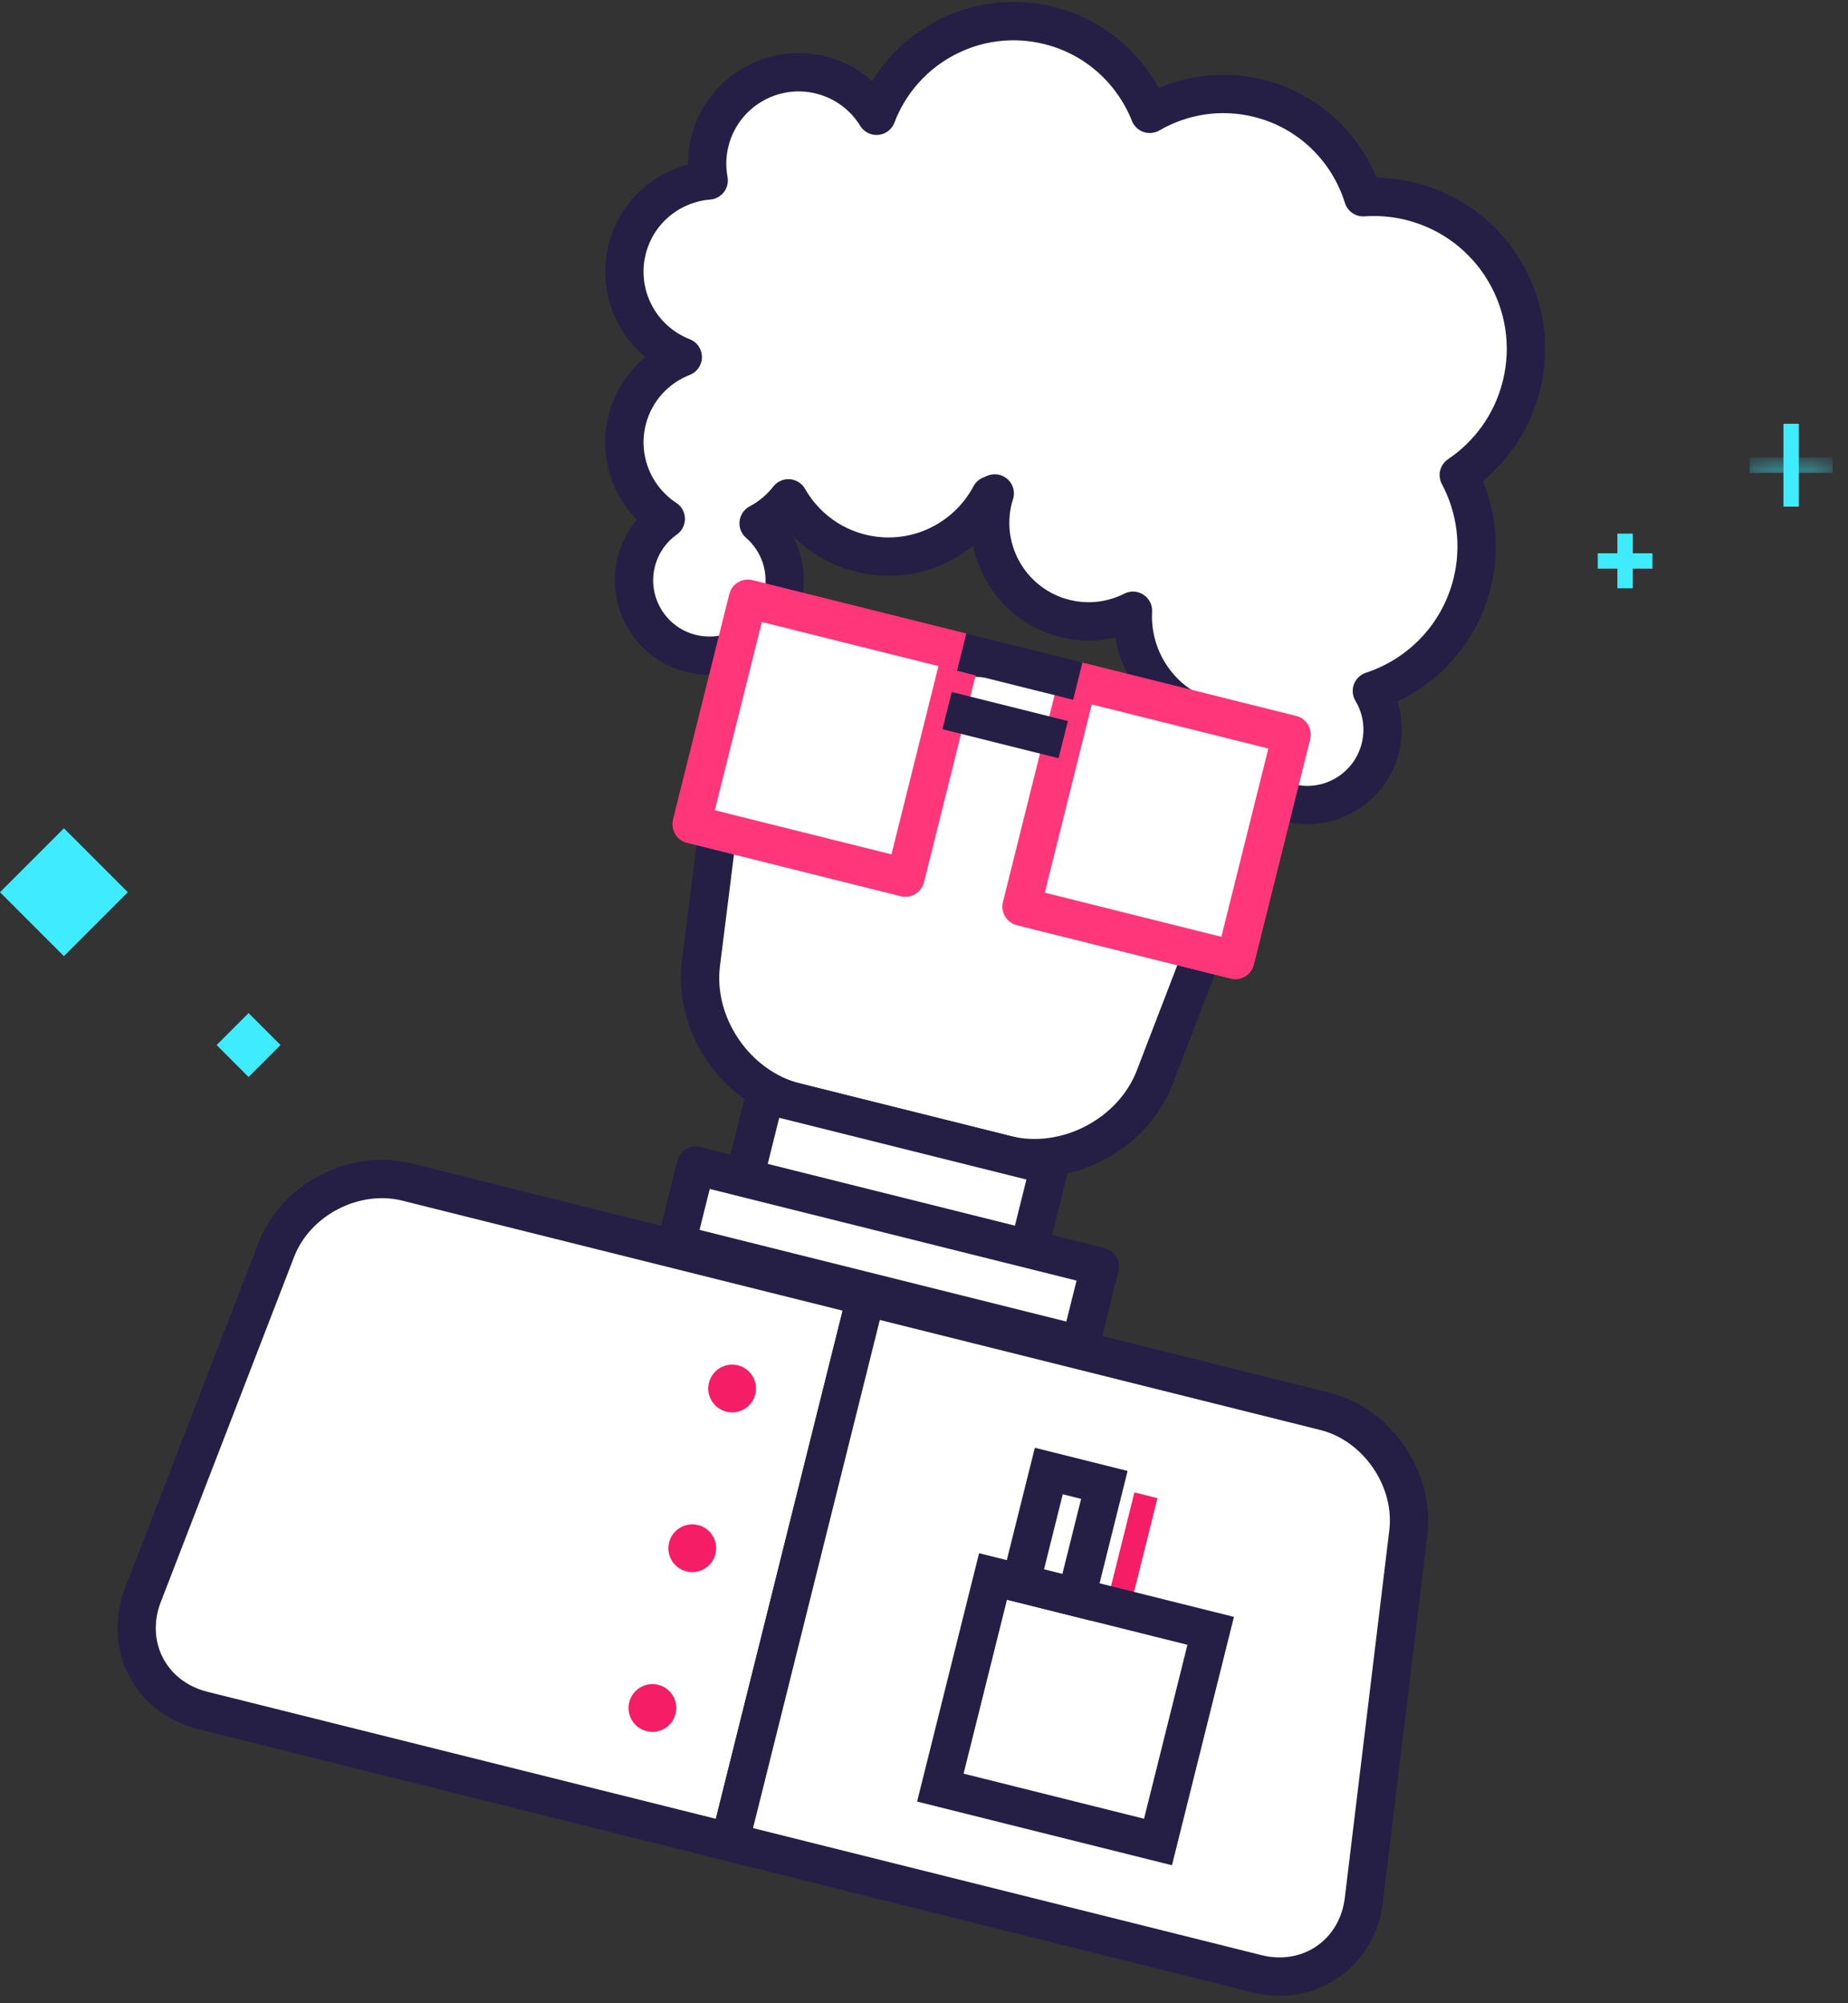
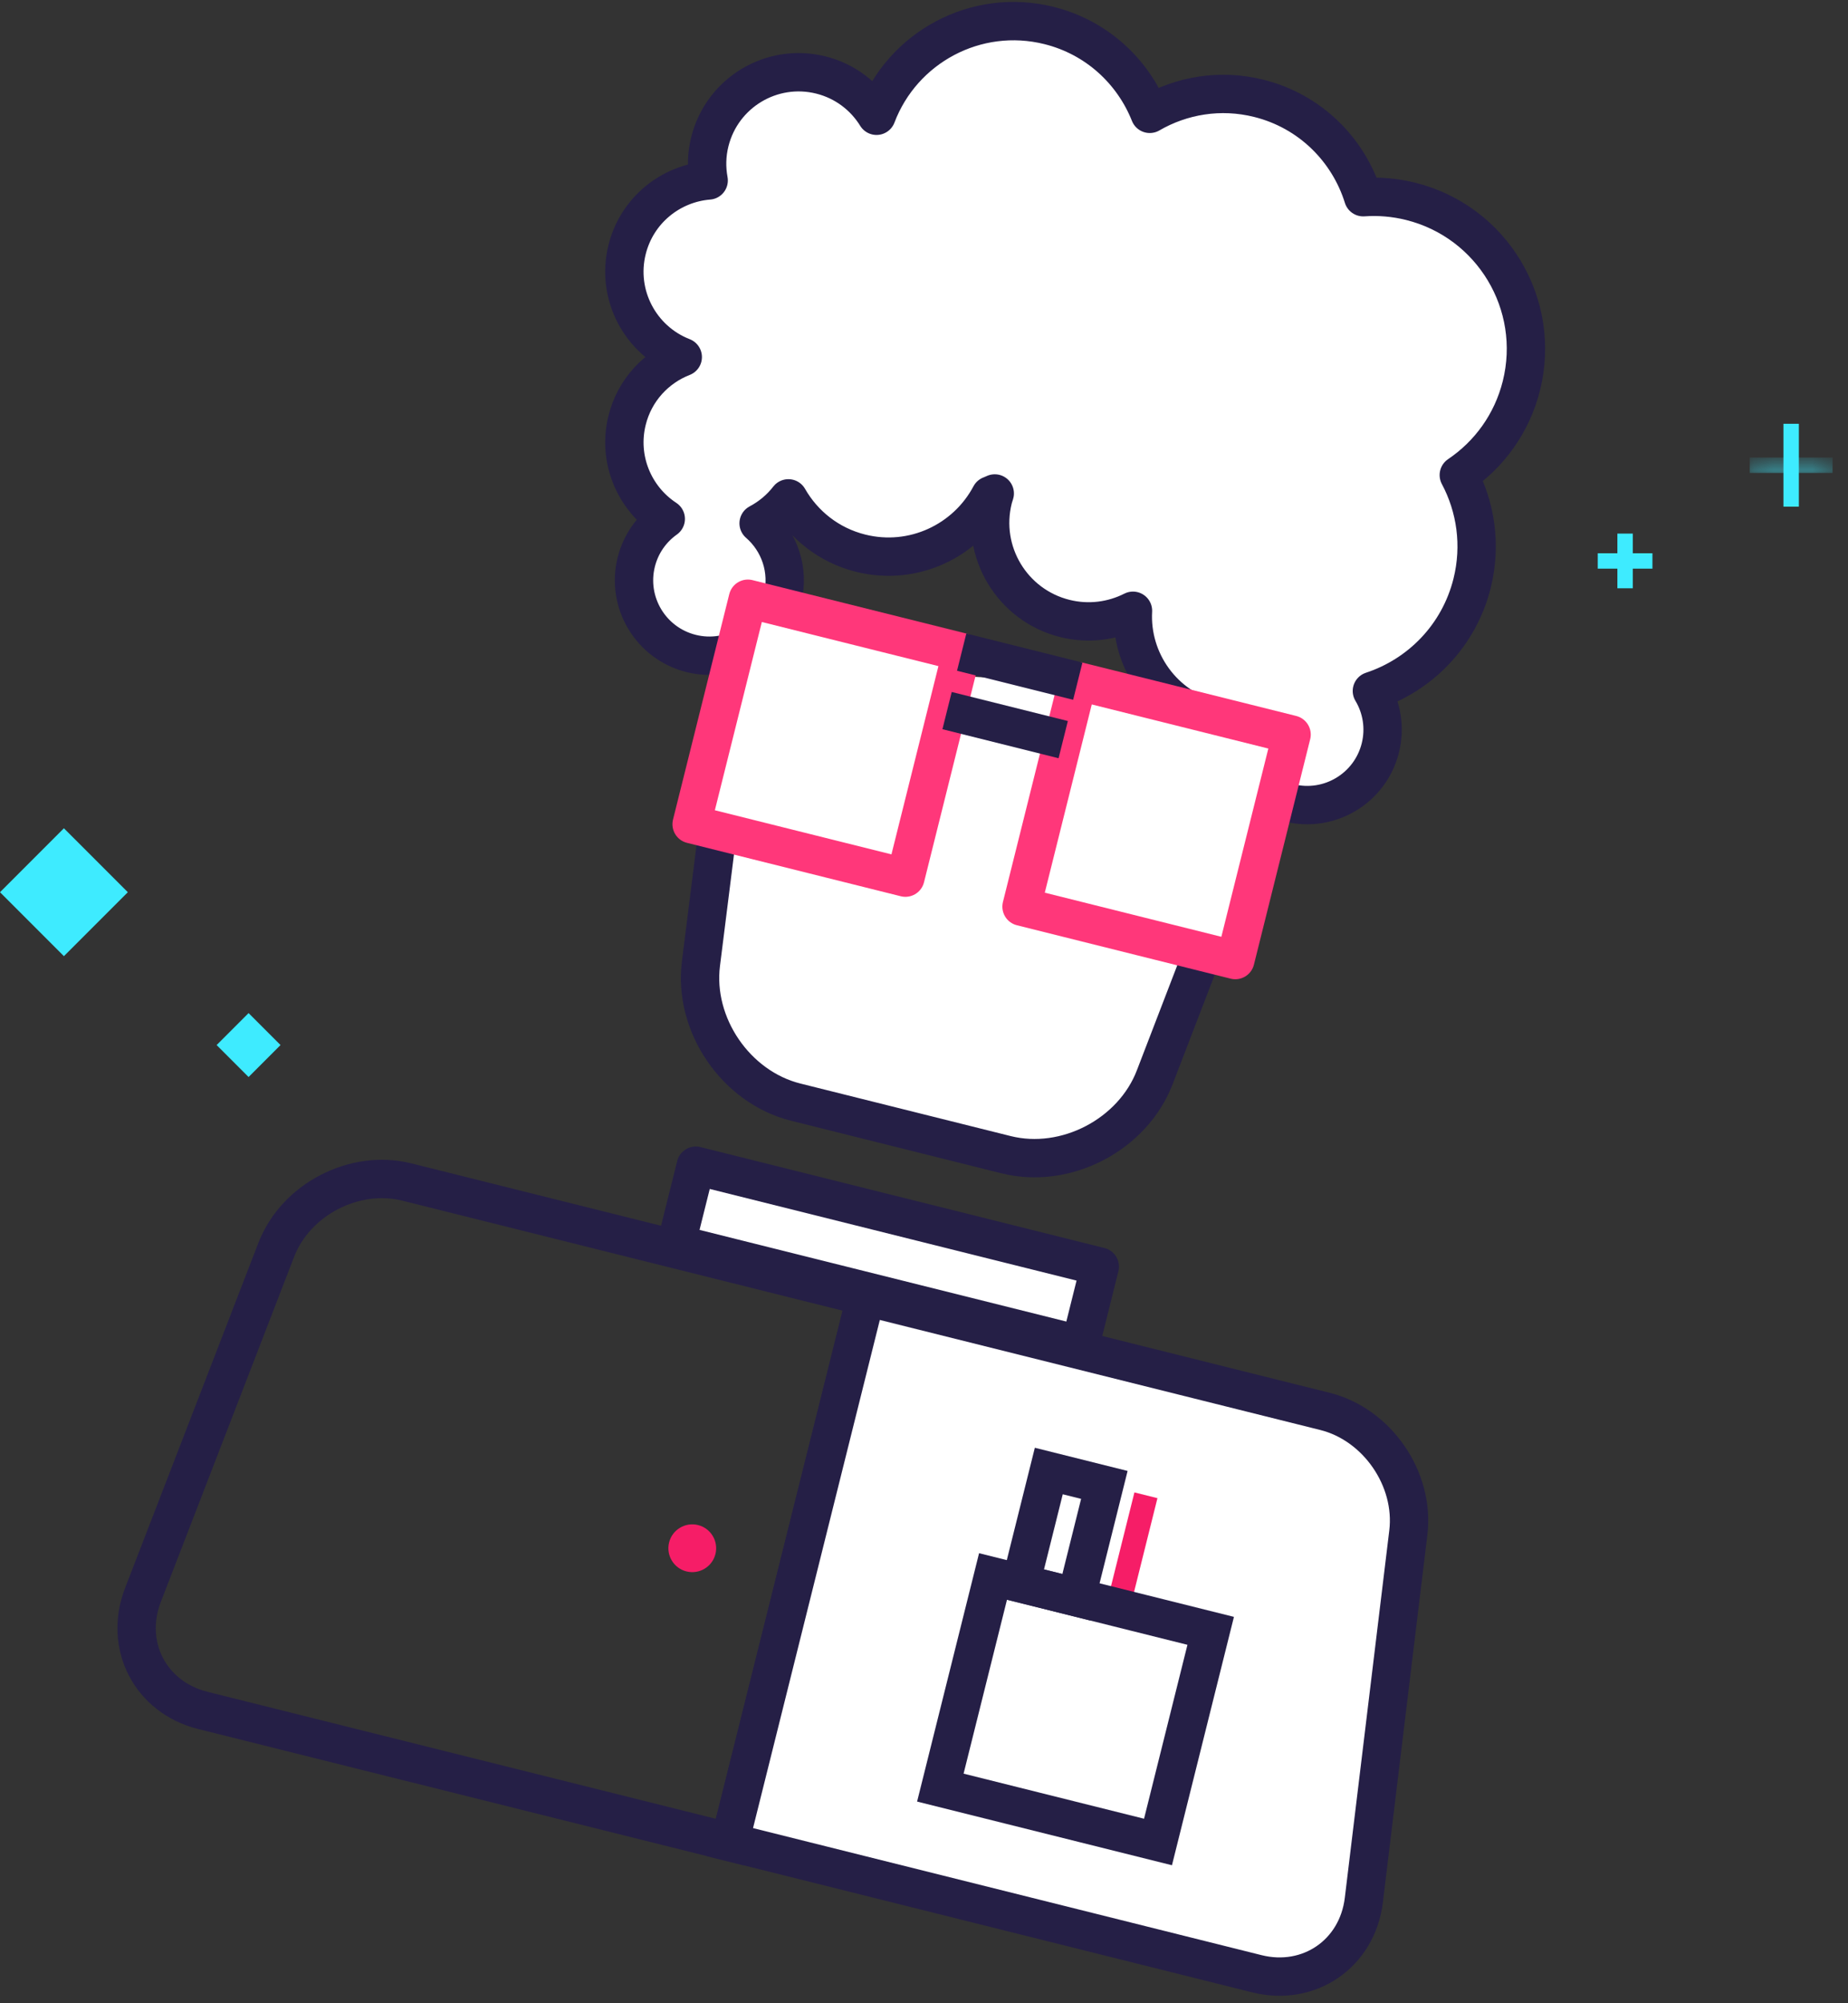
<svg xmlns="http://www.w3.org/2000/svg" xmlns:xlink="http://www.w3.org/1999/xlink" width="96px" height="104px" viewBox="0 0 96 104" version="1.1">
  <rect x="0" y="0" width="96" height="104" fill="#333333" stroke="none" />
  <title>Group 32</title>
  <desc>Created with Sketch.</desc>
  <defs>
    <polygon id="path-1" points="0.27 0.071 4.574 0.071 4.574 0.471 0.27 0.471" />
  </defs>
  <g id="Page-1" stroke="none" stroke-width="1" fill="none" fill-rule="evenodd">
    <g id="Desktop---1280px-Copy-9" transform="translate(-1070, -1447)">
      <g id="Group-32" transform="translate(1070, 1448)">
        <g id="Group-45" transform="translate(7, 0)">
          <path d="M31.379,33.371 L29.413,49.029 C29.013,52.208 31.23,55.443 34.338,56.219 L45.264,58.947 C48.373,59.723 51.849,57.909 52.991,54.916 L60.579,35.2" id="Stroke-1" stroke="#251F46" stroke-width="1.992" fill="#FFFFFF" />
          <path d="M72.033,19.026 C73.089,14.796 70.516,10.51 66.285,9.454 C65.456,9.247 64.625,9.181 63.816,9.238 C63.051,6.784 61.07,4.773 58.393,4.105 C56.393,3.605 54.381,3.951 52.728,4.91 C51.852,2.708 49.972,0.942 47.498,0.325 C43.712,-0.621 39.884,1.449 38.534,5.01 C37.905,3.991 36.895,3.206 35.641,2.893 C33.092,2.256 30.51,3.807 29.874,6.356 C29.703,7.037 29.694,7.72 29.814,8.368 C27.833,8.526 26.085,9.92 25.577,11.955 C24.99,14.306 26.266,16.682 28.468,17.537 C27.08,18.078 25.966,19.258 25.578,20.813 C25.074,22.829 25.941,24.861 27.585,25.939 C26.85,26.461 26.289,27.236 26.053,28.179 C25.529,30.277 26.805,32.401 28.902,32.925 C31,33.449 33.125,32.173 33.648,30.076 C34.018,28.595 33.488,27.104 32.409,26.169 C33.006,25.853 33.537,25.415 33.956,24.873 C34.739,26.243 36.054,27.307 37.707,27.719 C40.434,28.4 43.186,27.091 44.448,24.715 C44.525,24.687 44.6,24.651 44.676,24.619 C44.647,24.713 44.614,24.805 44.59,24.902 C43.905,27.644 45.574,30.423 48.316,31.108 C49.555,31.417 50.799,31.242 51.856,30.709 C51.713,33.316 53.428,35.742 56.055,36.398 C56.375,36.478 56.695,36.523 57.014,36.545 C56.849,38.429 58.068,40.207 59.961,40.679 C62.058,41.203 64.182,39.927 64.706,37.83 C64.967,36.784 64.781,35.731 64.267,34.873 C66.759,34.055 68.789,32.015 69.472,29.283 C69.964,27.311 69.667,25.326 68.782,23.663 C70.345,22.611 71.54,20.999 72.033,19.026" id="Fill-3" fill="#FFFFFF" />
          <path d="M72.033,19.026 C73.089,14.796 70.516,10.51 66.285,9.454 C65.456,9.247 64.625,9.181 63.816,9.238 C63.051,6.784 61.07,4.773 58.393,4.105 C56.393,3.605 54.381,3.951 52.728,4.91 C51.852,2.708 49.972,0.942 47.498,0.325 C43.712,-0.621 39.884,1.449 38.534,5.01 C37.905,3.991 36.895,3.206 35.641,2.893 C33.092,2.256 30.51,3.807 29.874,6.356 C29.703,7.037 29.694,7.72 29.814,8.368 C27.833,8.526 26.085,9.92 25.577,11.955 C24.99,14.306 26.266,16.682 28.468,17.537 C27.08,18.078 25.966,19.258 25.578,20.813 C25.074,22.829 25.941,24.861 27.585,25.939 C26.85,26.461 26.289,27.236 26.053,28.179 C25.529,30.277 26.805,32.401 28.902,32.925 C31,33.449 33.125,32.173 33.648,30.076 C34.018,28.595 33.488,27.104 32.409,26.169 C33.006,25.853 33.537,25.415 33.956,24.873 C34.739,26.243 36.054,27.307 37.707,27.719 C40.434,28.4 43.186,27.091 44.448,24.715 C44.525,24.687 44.6,24.651 44.676,24.619 C44.647,24.713 44.614,24.805 44.59,24.902 C43.905,27.644 45.574,30.423 48.316,31.108 C49.555,31.417 50.799,31.242 51.856,30.709 C51.713,33.316 53.428,35.742 56.055,36.398 C56.375,36.478 56.695,36.523 57.014,36.545 C56.849,38.429 58.068,40.207 59.961,40.679 C62.058,41.203 64.182,39.927 64.706,37.83 C64.967,36.784 64.781,35.731 64.267,34.873 C66.759,34.055 68.789,32.015 69.472,29.283 C69.964,27.311 69.667,25.326 68.782,23.663 C70.345,22.611 71.54,20.999 72.033,19.026 Z" id="Stroke-5" stroke="#251F46" stroke-width="1.992" stroke-linejoin="round" />
          <polygon id="Fill-7" fill="#FFFFFF" points="40.034 44.563 28.928 41.79 31.851 30.084 42.957 32.857" />
          <polygon id="Stroke-9" stroke="#FF377A" stroke-width="1.992" stroke-linejoin="round" points="40.034 44.563 28.928 41.79 31.851 30.084 42.957 32.857" />
          <polygon id="Fill-11" fill="#FFFFFF" points="57.172 48.842 46.067 46.069 48.99 34.364 60.095 37.136" />
          <polygon id="Stroke-13" stroke="#FF377A" stroke-width="1.992" stroke-linejoin="round" points="57.172 48.842 46.067 46.069 48.99 34.364 60.095 37.136" />
          <line x1="42.957" y1="32.857" x2="48.989" y2="34.364" id="Stroke-15" stroke="#251F46" stroke-width="1.992" stroke-linejoin="round" />
          <line x1="42.199" y1="35.891" x2="48.232" y2="37.398" id="Stroke-17" stroke="#251F46" stroke-width="1.992" stroke-linejoin="round" />
-           <polygon id="Stroke-19" stroke="#251F46" stroke-width="1.992" fill="#FFFFFF" points="45.368 68.164 30.594 64.475 32.754 55.824 47.528 59.512" />
-           <path d="M14.133,60.365 C11.414,59.686 8.362,61.27 7.352,63.884 L0.425,81.808 C-0.586,84.423 0.813,87.117 3.532,87.796 L30.912,94.632 L37.98,66.319 L14.133,60.365 Z" id="Fill-21" fill="#FFFFFF" />
          <path d="M14.133,60.365 C11.414,59.686 8.362,61.27 7.352,63.884 L0.425,81.808 C-0.586,84.423 0.813,87.117 3.532,87.796 L30.912,94.632 L37.98,66.319 L14.133,60.365 Z" id="Stroke-23" stroke="#251F46" stroke-width="1.992" />
          <path d="M63.849,97.644 L66.16,78.567 C66.497,75.785 64.548,72.953 61.828,72.273 L37.98,66.319 L30.911,94.632 L58.291,101.469 C61.01,102.147 63.512,100.426 63.849,97.644" id="Fill-25" fill="#FFFFFF" />
          <path d="M63.849,97.644 L66.16,78.567 C66.497,75.785 64.548,72.953 61.828,72.273 L37.98,66.319 L30.911,94.632 L58.291,101.469 C61.01,102.147 63.512,100.426 63.849,97.644 Z" id="Stroke-27" stroke="#251F46" stroke-width="1.992" />
          <polygon id="Stroke-29" stroke="#251F46" stroke-width="1.992" points="48.913 81.923 46.026 81.203 47.483 75.369 50.369 76.09" />
          <polygon id="Fill-31" fill="#F61D67" points="51.671 82.612 50.474 82.313 51.931 76.479 53.127 76.778" />
          <polygon id="Stroke-33" stroke="#251F46" stroke-width="1.992" points="53.156 94.628 41.849 91.805 44.586 80.843 55.893 83.666" />
          <polygon id="Fill-35" fill="#FFFFFF" points="49.119 68.817 28.132 63.576 29.145 59.518 50.132 64.758" />
          <polygon id="Stroke-37" stroke="#251F46" stroke-width="1.992" stroke-linejoin="round" points="49.119 68.817 28.132 63.576 29.145 59.518 50.132 64.758" />
-           <path d="M32.237,71.386 C32.07,72.051 31.397,72.455 30.732,72.289 C30.067,72.123 29.663,71.45 29.829,70.785 C29.995,70.12 30.668,69.716 31.333,69.882 C31.998,70.048 32.402,70.721 32.237,71.386" id="Fill-39" fill="#F61D67" />
          <path d="M30.166,79.679 C30,80.344 29.326,80.748 28.661,80.582 C27.997,80.417 27.592,79.743 27.758,79.078 C27.924,78.413 28.598,78.009 29.263,78.175 C29.927,78.341 30.332,79.014 30.166,79.679" id="Fill-41" fill="#F61D67" />
-           <path d="M28.095,87.972 C27.929,88.637 27.256,89.042 26.591,88.876 C25.926,88.71 25.522,88.036 25.688,87.371 C25.854,86.706 26.527,86.302 27.192,86.468 C27.857,86.634 28.261,87.308 28.095,87.972" id="Fill-43" fill="#F61D67" />
        </g>
        <g id="Group-29" transform="translate(83, 21)">
          <line x1="1.42" y1="5.701" x2="1.42" y2="8.542" id="Stroke-114" stroke="#3EEBFF" stroke-width="0.8" stroke-linejoin="round" />
          <line x1="2.841" y1="7.122" x2="1.28563826e-13" y2="7.122" id="Stroke-116" stroke="#3EEBFF" stroke-width="0.8" stroke-linejoin="round" />
          <line x1="10.047" y1="9.01501096e-14" x2="10.047" y2="4.304" id="Stroke-118" stroke="#3EEBFF" stroke-width="0.8" stroke-linejoin="round" />
          <g id="Group-122" transform="translate(7.625, 1.881)">
            <mask id="mask-2" fill="white">
              <use xlink:href="#path-1" />
            </mask>
            <g id="Clip-121" />
            <line x1="4.575" y1="0.271" x2="0.27" y2="0.271" id="Stroke-120" stroke="#3EEBFF" stroke-width="0.8" stroke-linejoin="round" mask="url(#mask-2)" />
          </g>
        </g>
        <polygon id="Fill-12-Copy" fill="#3EEBFF" points="3.32 42 6.64 45.32 3.32 48.64 -4.13002965e-14 45.32" />
        <polygon id="Fill-13-Copy" fill="#3EEBFF" points="12.913 51.595 14.573 53.255 12.913 54.915 11.253 53.255" />
      </g>
    </g>
  </g>
</svg>